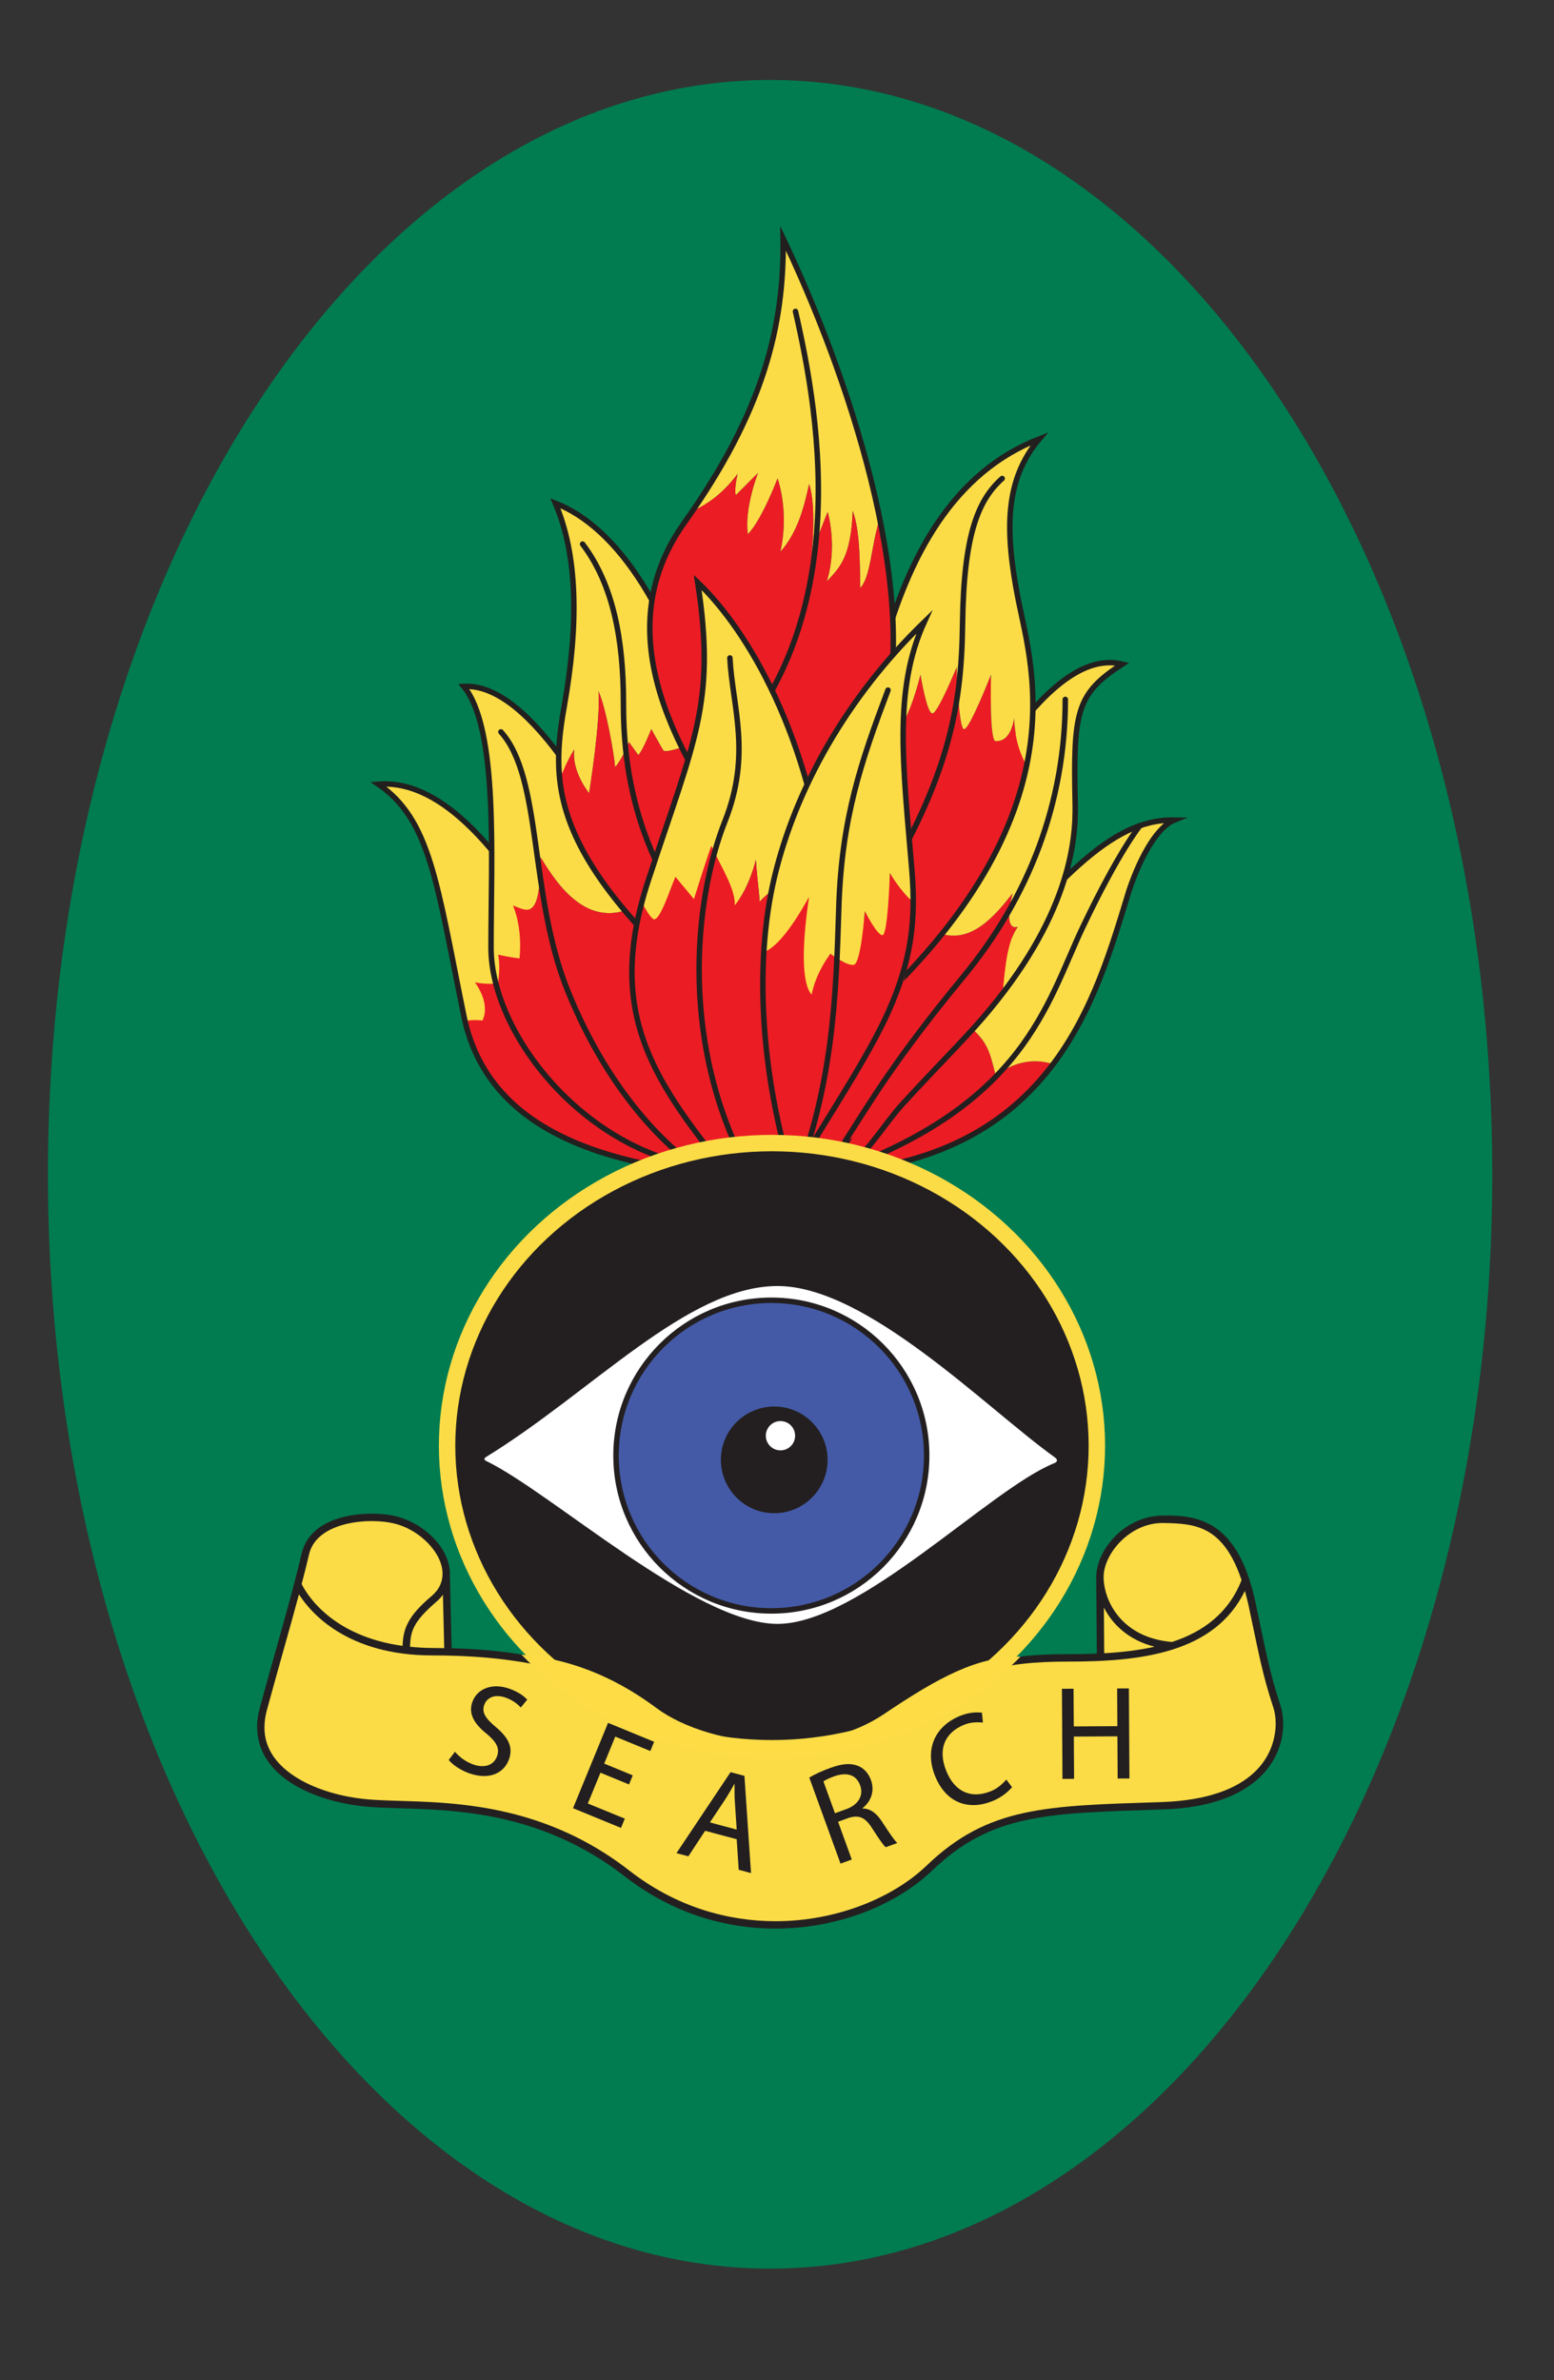
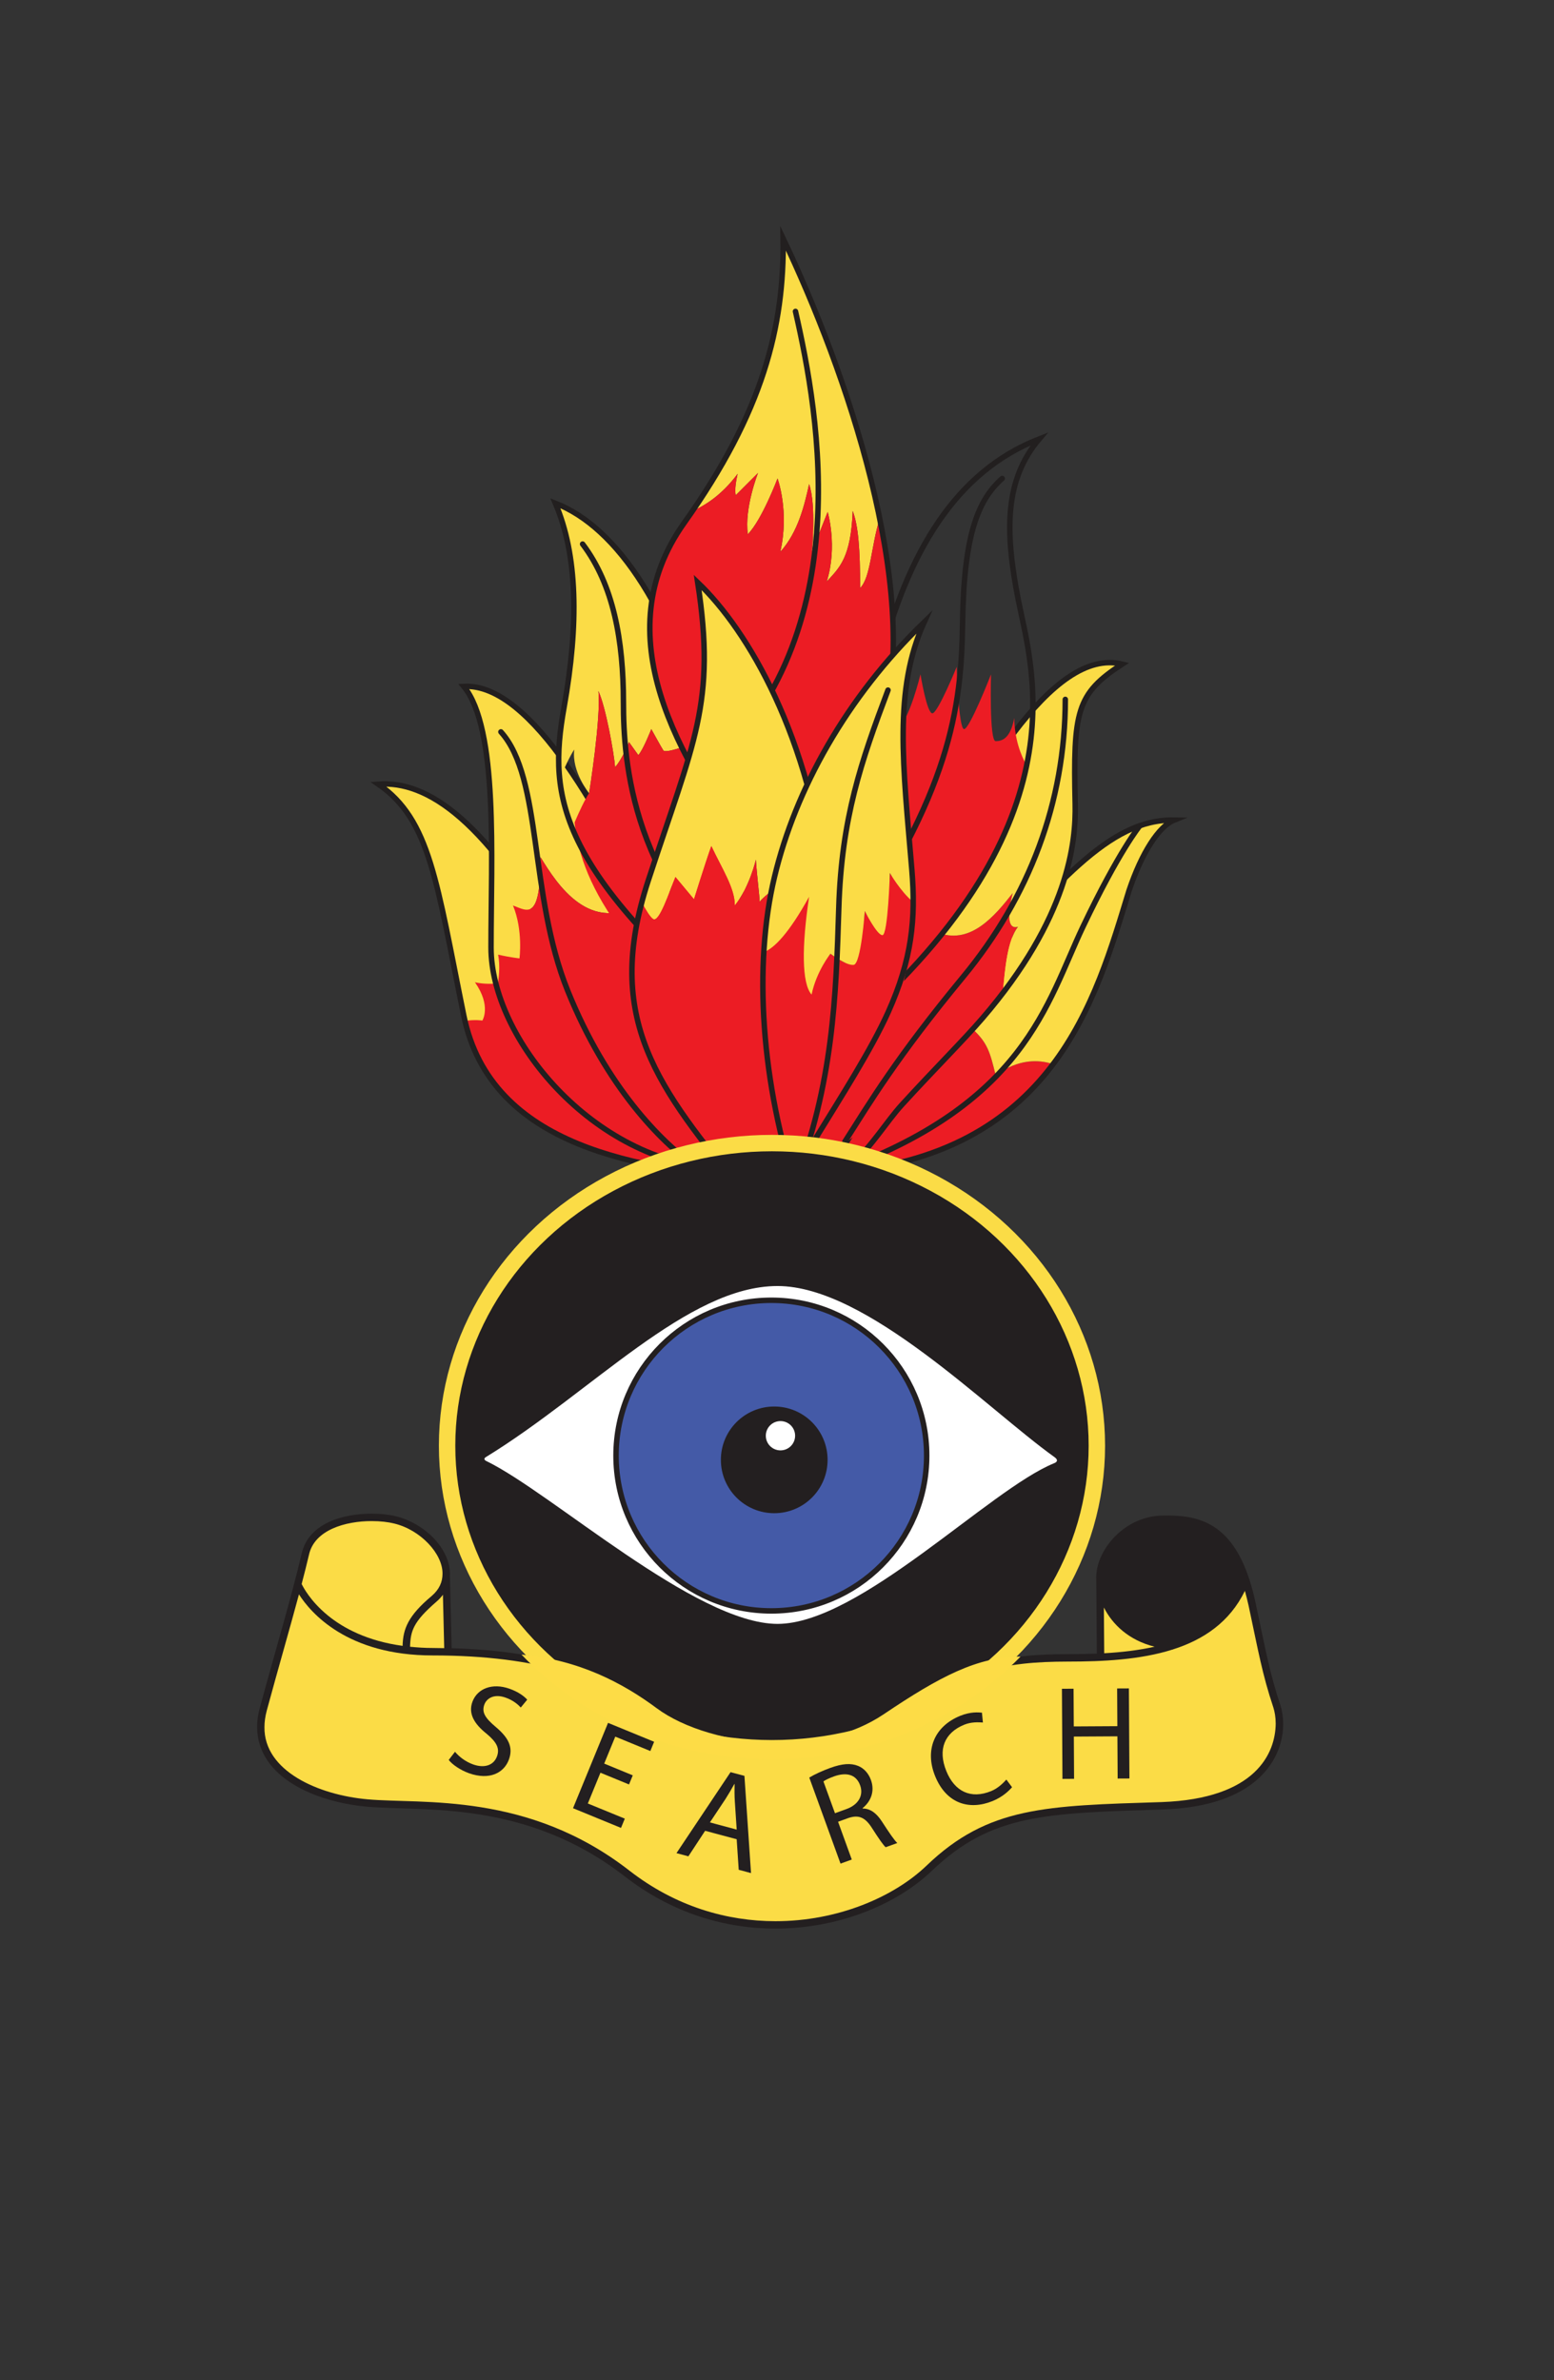
<svg xmlns="http://www.w3.org/2000/svg" version="1.1" id="Layer_1" x="0px" y="0px" width="142px" height="217.5px" viewBox="0 0 142 217.5" enable-background="new 0 0 142 217.5" xml:space="preserve">
  <rect x="0" y="0" width="142" height="217.5" fill="#333333" stroke="none" />
  <g>
-     <path fill="#007C50" d="M136.36,107.309c0,55.228-29.545,100-65.989,100c-36.445,0-65.99-44.772-65.99-100s29.545-100,65.99-100   C106.815,7.309,136.36,52.081,136.36,107.309" />
    <path fill="#EC1C24" d="M90.981,98.264c-0.509-2.12-0.763-2.969-2.035-4.155c-0.321-0.688-1.393-1.339-2.794-1.736   c-7.459,8.707-10.014,14.798-10.014,14.798c10.223-0.747,16.239-4.811,20.088-9.929C94.97,96.83,93.095,96.715,90.981,98.264" />
    <path fill="#FBDC46" d="M87.956,90.319c-0.634,0.7-1.229,1.382-1.804,2.053c1.401,0.397,2.474,1.049,2.794,1.735   c1.272,1.188,1.526,2.036,2.035,4.156c2.113-1.549,3.988-1.434,5.245-1.022c3.742-4.977,5.436-10.95,6.941-15.856   c1.157-3.448,2.715-5.88,4.127-6.446C101.302,74.826,96.607,80.764,87.956,90.319" />
    <path fill="none" stroke="#221F1F" stroke-width="0.5" stroke-linecap="round" stroke-miterlimit="6" d="M104.159,75.453   c0,0-1.896,2.284-5.204,9.239c-3.308,6.956-5.259,16.286-22.816,22.478" />
    <path fill="#FBDC46" d="M45.9,94.341c0,0-1.484-2.664-1.711-3.682c2.479,0.566,5.358-1.573,7.163-3.252   c-6.979-12.661-12.429-16.083-16.776-15.748c4.75,3.279,5.316,8.935,7.804,21.148c0.034,0.169,0.093,0.315,0.132,0.479   C43.443,93.15,45.9,94.341,45.9,94.341" />
    <path fill="#EC1C24" d="M69.07,107.736c-7.464-4.862-11.762-10.631-17.416-19.792c-0.103-0.188-0.2-0.354-0.302-0.537   c-1.805,1.679-5.476,2.921-7.954,2.354c1.526,2.17,0.678,3.499,0.678,3.499s-0.633-0.109-1.564,0.027   C45.273,105.051,58.921,106.843,69.07,107.736" />
    <path fill="none" stroke="#221F1F" stroke-width="0.5" stroke-linecap="round" stroke-miterlimit="6" d="M76.421,106.02   c-0.559,1.063-0.282,1.15-0.282,1.15c20.16-1.475,23.976-15.832,27.029-25.785c1.157-3.448,2.715-5.88,4.127-6.446   c-5.993-0.112-10.688,5.825-19.339,15.381C81.639,97.298,77.803,103.384,76.421,106.02z" />
    <path fill="none" stroke="#221F1F" stroke-width="0.5" stroke-linecap="round" stroke-miterlimit="6" d="M34.576,71.659   c4.411-0.34,9.953,3.167,17.078,16.285c5.654,9.161,9.952,14.93,17.416,19.792c-10.292-0.905-24.203-2.715-26.69-14.929   S39.326,74.938,34.576,71.659z" />
    <path fill="#EC1C24" d="M92.536,81.611c-1.639,2.093-3.787,4.637-6.644,3.676c-1.236-0.417-2.18-1.134-2.961-2.11   c-6.184,11.618-8.998,23.654-8.998,23.654c8.529-5.925,14.089-11.348,17.707-16.088c0.188-2.31,0.438-4.842,1.377-6.051   C92.084,84.947,92.027,83.703,92.536,81.611" />
    <path fill="#FBDC46" d="M102.545,60.689c-6.446-1.584-13.344,10.744-19.563,22.392c-0.018,0.032-0.032,0.063-0.05,0.096   c0.781,0.977,1.725,1.693,2.961,2.11c2.856,0.961,5.005-1.583,6.644-3.676c-0.509,2.092-0.451,3.336,0.481,3.081   c-0.939,1.209-1.188,3.741-1.377,6.051c6.12-8.018,6.679-14.076,6.607-17.274C98.061,64.986,98.361,63.403,102.545,60.689" />
    <path fill="#FBDC46" d="M45.519,87.237c1.103,0.255,1.95,0.34,1.95,0.34s0.34-2.573-0.594-4.835   c1.357,0.509,2.517,1.47,2.517-4.411c1.485,2.439,4.561,7.265,9.414,4.034c-4.475-9.233-10.644-19.956-16.426-19.641   c3.167,3.846,2.488,15.606,2.488,23.863c0,1.168,0.204,2.399,0.556,3.65C45.6,89.369,45.713,88.29,45.519,87.237" />
    <path fill="#EC1C24" d="M58.806,82.365c-4.854,3.23-7.929-1.595-9.414-4.034c0,5.881-1.159,4.92-2.517,4.411   c0.934,2.263,0.594,4.835,0.594,4.835s-0.848-0.085-1.95-0.34c0.194,1.054,0.081,2.132-0.095,3.001   c2.134,7.595,10.365,16.01,20.366,16.593c0.905-2.148-1.47-12.78-5.993-22.393C59.478,83.761,59.146,83.066,58.806,82.365" />
    <path fill="none" stroke="#221F1F" stroke-width="0.5" stroke-linecap="round" stroke-miterlimit="6" d="M77.215,104.303   c2.264-3.547,4.674-7.622,10.801-15.043c6.022-7.295,9.328-15.933,9.328-25.348" />
    <path fill="none" stroke="#221F1F" stroke-width="0.5" stroke-linecap="round" stroke-miterlimit="6" d="M45.772,66.881   c3.817,4.241,2.545,14.843,6.107,23.664c3.563,8.822,8.515,13.776,11.595,16.006" />
    <path fill="none" stroke="#221F1F" stroke-width="0.5" stroke-linecap="round" stroke-miterlimit="6" d="M89.771,93.048   c-1.756,2.041-4.407,4.67-7.356,7.902c-1.384,1.516-2.907,3.991-4.298,5.09c-1.695,1.34-2.172-0.606-4.184,0.791   c0,0,2.828-12.102,9.048-23.75s13.117-23.976,19.563-22.392c-4.184,2.714-4.484,4.297-4.297,12.78   C98.325,76.967,97.655,83.885,89.771,93.048z" />
    <path fill="none" stroke="#221F1F" stroke-width="0.5" stroke-linecap="round" stroke-miterlimit="6" d="M42.38,62.725   c3.167,3.846,2.488,15.606,2.488,23.862c0,8.257,9.272,19.565,20.922,20.244c0.905-2.148-1.47-12.78-5.993-22.393   C55.272,74.826,48.601,62.385,42.38,62.725z" />
    <path fill="#EC1C24" d="M90.981,67.729c-0.594,0-0.424-6.106-0.424-6.106s-1.951,5.004-2.46,5.004s-0.678-5.683-0.678-5.683   s-1.697,4.156-2.206,4.241s-1.103-3.563-1.103-3.563s-1.018,4.241-2.12,5.004c-0.518,0.358-1.835,0.771-3.09,1.109   c-1.345,8.248-1.866,17.586-2.254,27.108c11.359-9.599,15.757-18.056,17.164-24.9c-0.548-0.965-1.092-2.395-1.133-4.335   C92.339,67.475,91.576,67.729,90.981,67.729" />
-     <path fill="#FBDC46" d="M93.047,54.809c-1.243-6.333-1.244-10.971,1.922-14.703c-9.521,3.711-13.883,14.228-16.067,27.629   c1.255-0.339,2.572-0.751,3.09-1.109c1.103-0.763,2.12-5.004,2.12-5.004s0.594,3.647,1.103,3.563s2.206-4.241,2.206-4.241   s0.169,5.683,0.678,5.683s2.46-5.004,2.46-5.004s-0.17,6.106,0.424,6.106c0.595,0,1.357-0.254,1.697-2.12   c0.041,1.941,0.585,3.37,1.133,4.335C95.207,63.16,93.666,57.96,93.047,54.809" />
    <path fill="#FBDC46" d="M53.831,72.479c0,0,1.103-6.87,0.848-9.33c0.679,1.442,1.442,5.768,1.527,6.955   c0.678-0.763,1.271-2.29,1.271-2.29l0.849,1.188c0.424-0.424,1.188-2.375,1.188-2.375s0.933,1.696,1.103,1.951   c0.149,0.224,1.615-0.146,3.872-1.162c-3.413-12.576-8.525-19.407-13.739-21.428c2.035,4.75,2.149,11.038,0.791,18.661   c-0.393,2.205-0.627,4.314-0.395,6.522c0.428-0.996,0.933-2.085,1.328-2.678C52.219,70.528,53.831,72.479,53.831,72.479" />
-     <path fill="#EC1C24" d="M64.488,67.415c-2.257,1.017-3.723,1.386-3.872,1.162c-0.17-0.255-1.103-1.951-1.103-1.951   s-0.764,1.951-1.188,2.375l-0.849-1.188c0,0-0.594,1.527-1.272,2.29c-0.084-1.188-0.848-5.513-1.526-6.955   c0.255,2.46-0.848,9.33-0.848,9.33s-1.612-1.95-1.357-3.986c-0.396,0.593-0.9,1.682-1.328,2.678   c0.64,6.057,4.829,12.861,19.168,24.465c0,0-1.809-11.648-5.202-25.785C64.912,69.014,64.702,68.205,64.488,67.415" />
+     <path fill="#EC1C24" d="M64.488,67.415c-2.257,1.017-3.723,1.386-3.872,1.162c-0.17-0.255-1.103-1.951-1.103-1.951   s-0.764,1.951-1.188,2.375l-0.849-1.188c0,0-0.594,1.527-1.272,2.29c-0.084-1.188-0.848-5.513-1.526-6.955   c0.255,2.46-0.848,9.33-0.848,9.33c-0.396,0.593-0.9,1.682-1.328,2.678   c0.64,6.057,4.829,12.861,19.168,24.465c0,0-1.809-11.648-5.202-25.785C64.912,69.014,64.702,68.205,64.488,67.415" />
    <path fill="none" stroke="#221F1F" stroke-width="0.5" stroke-linecap="round" stroke-miterlimit="6" d="M91.576,43.725   c-2.148,1.923-3.508,4.978-3.62,13.233c-0.107,7.832-1.13,15.458-10.889,29.544" />
    <path fill="none" stroke="#221F1F" stroke-width="0.5" stroke-linecap="round" stroke-miterlimit="6" d="M53.237,49.718   c2.827,3.732,3.731,8.822,3.731,14.476c0,5.254,0.685,17.143,12.477,25.967" />
    <path fill="none" stroke="#221F1F" stroke-width="0.5" stroke-linecap="round" stroke-miterlimit="6" d="M94.969,40.106   c-3.166,3.732-3.165,8.37-1.922,14.703s6.218,20.923-16.399,40.035C77.665,69.85,79.587,46.101,94.969,40.106z" />
    <path fill="none" stroke="#221F1F" stroke-width="0.5" stroke-linecap="round" stroke-miterlimit="6" d="M70.313,95.635   C50.748,79.801,50.07,72.903,51.54,64.647c1.358-7.623,1.244-13.911-0.791-18.66c5.541,2.148,10.97,9.725,14.362,23.862   C68.505,83.986,70.313,95.635,70.313,95.635z" />
    <path fill="#FBDC46" d="M67.402,43.301c-0.34,1.442-0.17,1.951-0.17,1.951l2.035-2.036c0,0-1.271,3.223-0.933,5.598   c1.272-1.272,2.714-5.089,2.714-5.089s1.103,2.969,0.255,6.701c1.611-1.781,2.205-4.241,2.63-6.191   c0.678,1.951,0.254,6.191,0.254,6.191l1.442-3.647c0,0,0.933,3.138-0.085,6.361c1.188-1.272,2.205-2.205,2.375-6.446   c0.509,1.357,0.678,3.478,0.678,7.04c0.965-0.964,0.992-3.769,1.78-6.335c-1.86-9.194-5.504-18.655-8.819-25.613   c0.108,7.739-1.688,15.272-8.295,24.918C64.41,46.208,65.964,45.234,67.402,43.301" />
    <path fill="#EC1C24" d="M80.378,47.397c-0.788,2.567-0.814,5.372-1.78,6.336c0-3.563-0.169-5.683-0.678-7.04   c-0.17,4.241-1.188,5.174-2.375,6.446c1.018-3.223,0.085-6.361,0.085-6.361l-1.442,3.647c0,0,0.424-4.241-0.254-6.191   c-0.425,1.951-1.019,4.411-2.63,6.191c0.848-3.732-0.255-6.701-0.255-6.701s-1.441,3.817-2.714,5.089   c-0.34-2.375,0.933-5.598,0.933-5.598l-2.035,2.036c0,0-0.17-0.509,0.17-1.951c-1.438,1.933-2.992,2.908-4.139,3.402   c-0.249,0.364-0.49,0.724-0.753,1.093c-7.238,10.179-0.565,21.488,6.221,30.648c3.393-1.809,9.588-3.256,11.987-12.214   C82.16,60.847,81.754,54.195,80.378,47.397" />
    <path fill="none" stroke="#221F1F" stroke-width="0.5" stroke-linecap="round" stroke-miterlimit="6" d="M72.689,28.457   c2.148,9.387,5.993,30.31-8.935,42.862" />
    <path fill="none" stroke="#221F1F" stroke-width="0.5" stroke-linecap="round" stroke-miterlimit="6" d="M68.731,78.444   c-6.786-9.16-13.459-20.47-6.221-30.648c7.238-10.178,9.16-17.981,9.048-26.011c5.768,12.101,12.553,31.779,9.16,44.446   C78.319,75.188,72.124,76.636,68.731,78.444z" />
    <path fill="#FBDC46" d="M59.684,83.986c0.565,0.34,1.47-2.488,2.035-3.845c0.565,0.678,1.696,2.035,1.696,2.035   s1.019-3.28,1.584-4.863c1.018,2.149,2.148,3.846,2.148,5.429c1.357-1.696,1.923-4.185,1.923-4.185   c0.113,1.697,0.34,3.279,0.34,3.845c0.622-0.726,2.967-2.667,5.969-2.899c-1.855-13.008-7.199-22.069-11.624-26.278   c1.696,11.083-0.34,14.477-4.523,27.256c-0.226,0.688-0.411,1.349-0.583,2.001C59.012,83.155,59.42,83.829,59.684,83.986" />
    <path fill="#EC1C24" d="M75.379,79.503c-3.002,0.232-5.346,2.174-5.969,2.899c0-0.565-0.227-2.147-0.34-3.845   c0,0-0.565,2.488-1.923,4.185c0-1.583-1.131-3.279-2.148-5.429c-0.565,1.583-1.584,4.863-1.584,4.863s-1.131-1.357-1.696-2.035   c-0.565,1.356-1.47,4.185-2.035,3.845c-0.264-0.157-0.672-0.831-1.035-1.505c-3.021,11.449,2.015,17.511,9.292,26.499   c5.428-3.845,9.272-13.572,7.689-27.596C75.558,80.745,75.468,80.125,75.379,79.503" />
    <path fill="none" stroke="#221F1F" stroke-width="0.5" stroke-linecap="round" stroke-miterlimit="6" d="M67.94,108.98   c-7.691-9.5-12.894-15.721-8.709-28.5c4.184-12.779,6.22-16.173,4.523-27.256c4.637,4.411,10.291,14.137,11.875,28.16   C77.213,95.408,73.368,105.136,67.94,108.98z" />
-     <path fill="none" stroke="#221F1F" stroke-width="0.5" stroke-linecap="round" stroke-miterlimit="6" d="M66.695,60.124   c0.227,4.411,1.993,8.768-0.452,14.928c-2.828,7.125-4.299,20.809,2.601,32.797" />
    <path fill="#EC1C24" d="M81.313,79.773c0,0-0.17,5.683-0.679,5.683s-1.611-2.205-1.611-2.205s-0.34,4.835-1.019,4.92   c-0.678,0.084-2.12-1.019-2.12-1.019s-1.272,1.584-1.724,3.732c-0.904-1.018-0.905-4.41-0.227-8.934   c-1.844,3.334-3.176,4.688-4.129,5.059c-0.403,6.828,0.611,14.666,3.11,22.084c7.099-9.33,10.458-18.113,10.507-26.677   C82.256,81.421,81.313,79.773,81.313,79.773" />
    <path fill="#FBDC46" d="M84.451,56.844c-7.125,6.899-11.762,15.268-13.683,23.298c-0.507,2.112-0.82,4.43-0.964,6.868   c0.953-0.37,2.285-1.725,4.129-5.059c-0.679,4.522-0.678,7.916,0.227,8.934c0.451-2.148,1.724-3.732,1.724-3.732   s1.442,1.103,2.121,1.019c0.678-0.085,1.018-4.92,1.018-4.92s1.103,2.205,1.611,2.205s0.679-5.683,0.679-5.683   s0.943,1.647,2.109,2.644c0.006-0.987-0.021-1.973-0.103-2.954C82.526,69.963,81.624,63.063,84.451,56.844" />
    <path fill="none" stroke="#221F1F" stroke-width="0.5" stroke-linecap="round" stroke-miterlimit="6" d="M81.143,63.063   c-2.46,6.531-4.241,11.705-4.495,19.849c-0.255,8.143-0.509,16.115-4.071,25.276" />
    <path fill="none" stroke="#221F1F" stroke-width="0.5" stroke-linecap="round" stroke-miterlimit="6" d="M81.171,92.468   c-1.539,3.436-4.442,7.965-6.56,11.422c-1.147,1.874-0.237,3.286-1.696,5.204c-3.393-10.066-4.068-20.923-2.146-28.953   c1.921-8.029,6.558-16.397,13.683-23.296c-2.827,6.219-1.925,13.119-1.132,22.619C83.696,83.982,83.325,87.66,81.171,92.468z" />
    <path fill="#231F20" d="M100.228,132.107c0,15.271-13.292,27.651-29.688,27.651s-29.687-12.38-29.687-27.651   s13.291-27.651,29.687-27.651S100.228,116.836,100.228,132.107" />
    <ellipse fill="none" stroke="#FBDC46" stroke-width="1.5" stroke-miterlimit="6" cx="70.541" cy="132.107" rx="29.687" ry="27.651" />
    <path fill="#FFFFFF" d="M44.433,133.508c-0.209-0.099-0.219-0.245-0.041-0.354c9.712-5.956,18.434-15.635,26.657-15.635   c8.163,0,19.123,11.204,25.298,15.628c0.256,0.18,0.386,0.4-0.042,0.572c-5.897,2.397-17.769,14.674-25.256,14.674   C63.568,148.393,50.385,136.386,44.433,133.508" />
    <path fill="#445AA7" d="M84.678,133.014c0,7.839-6.355,14.194-14.193,14.194c-7.839,0-14.193-6.355-14.193-14.194   c0-7.838,6.354-14.192,14.193-14.192C78.322,118.821,84.678,125.176,84.678,133.014" />
    <circle fill="none" stroke="#231F20" stroke-width="0.5" stroke-miterlimit="6" cx="70.484" cy="133.014" r="14.193" />
    <path fill="#231F20" d="M75.623,133.403c0,2.694-2.183,4.876-4.876,4.876s-4.876-2.182-4.876-4.876   c0-2.693,2.183-4.874,4.876-4.874S75.623,130.71,75.623,133.403" />
    <path fill="#FFFFFF" d="M72.655,131.198c0,0.741-0.599,1.339-1.338,1.339c-0.74,0-1.339-0.598-1.339-1.339   c0-0.739,0.599-1.337,1.339-1.337C72.057,129.861,72.655,130.459,72.655,131.198" />
    <path fill="#231F20" d="M117.003,155.836c-1.011-3.029-1.345-5.047-2.252-9.268c-0.165-0.807-0.358-1.517-0.569-2.171   c0.007-0.017,0.015-0.029,0.02-0.046l-0.037-0.013c-1.761-5.425-4.947-5.897-7.887-5.844c-3.493,0.022-6.027,3.062-6.108,5.533   c0,0.032-0.003,0.07-0.003,0.113c0,0.031,0.004,0.064,0.004,0.097l0.055,6.872c-0.884,0.036-1.771,0.051-2.654,0.051   c-5.911-0.008-9.894,0.826-16.815,5.487c-2.866,1.923-6.263,2.697-9.562,2.697c-4.461,0.002-8.741-1.425-11.194-3.253   c-4.208-3.132-9.939-5.232-18.731-5.474l-0.16-6.69h-0.002c0-0.035,0.011-0.071,0.011-0.108c-0.024-2.309-2.274-4.588-4.933-5.258   c-0.605-0.15-1.375-0.241-2.215-0.241c-2.486,0.003-5.707,0.783-6.396,3.604c-0.938,4.021-2.37,8.745-3.843,14.181   c-0.162,0.603-0.244,1.177-0.24,1.724c0.047,4.663,5.439,6.851,10.037,7.269c5.16,0.452,14.515-0.663,23.572,6.379   c4.37,3.397,9.224,4.763,13.762,4.761c5.801-0.003,11.083-2.217,14.273-5.267c5.451-5.222,10.377-5.271,21.039-5.617   c8.855-0.249,11.105-4.819,11.077-7.838C117.248,156.864,117.15,156.288,117.003,155.836" />
-     <path fill="#FBDC46" d="M106.277,139.173c2.868,0.054,5.473,0.179,7.173,5.218c-1.187,3.024-3.503,4.721-6.354,5.655   c-4.617-0.388-6.211-3.757-6.248-5.852l-0.001-0.155C100.888,141.986,103.212,139.15,106.277,139.173" />
    <path fill="#FBDC46" d="M106.151,164.677c-10.6,0.336-15.852,0.394-21.486,5.807c-3.033,2.909-8.178,5.08-13.804,5.077   c-4.403,0-9.097-1.317-13.346-4.62c-9.266-7.21-18.91-6.066-23.926-6.516c-4.506-0.398-9.472-2.587-9.424-6.595   c0-0.48,0.07-0.996,0.219-1.545c1.055-3.89,2.082-7.408,2.934-10.591c1.053,1.659,4.388,5.591,12.232,5.582   c9.682,0,15.697,2.132,20.042,5.36c2.616,1.939,6.994,3.385,11.601,3.387c3.402,0,6.933-0.796,9.94-2.812   c6.877-4.608,10.584-5.362,16.437-5.372c3.223,0,6.632-0.167,9.579-1.103c0.011,0.001,0.02,0.003,0.03,0.004l0.002-0.014   c2.808-0.896,5.188-2.503,6.573-5.349c0.116,0.415,0.228,0.856,0.334,1.329c0.901,4.204,1.243,6.261,2.271,9.339   c0.12,0.376,0.211,0.888,0.211,1.47C116.541,160.197,114.784,164.368,106.151,164.677" />
    <path fill="#FBDC46" d="M100.869,146.896c0.777,1.528,2.247,2.983,4.632,3.582c-1.461,0.329-3.016,0.508-4.601,0.598   L100.869,146.896z" />
    <path fill="#FBDC46" d="M28.233,142.08c0.497-2.28,3.337-3.084,5.735-3.081c0.789,0,1.516,0.086,2.053,0.222   c2.404,0.579,4.443,2.761,4.415,4.6c-0.003,0.728-0.281,1.413-0.991,2.022c-2.156,1.806-2.62,3.009-2.656,4.558   c-3.213-0.442-5.402-1.61-6.834-2.78c-1.625-1.331-2.264-2.623-2.391-2.872C27.803,143.834,28.034,142.934,28.233,142.08" />
    <path fill="#FBDC46" d="M40.59,150.61c-0.346-0.006-0.686-0.015-1.039-0.015c-0.74,0-1.424-0.047-2.082-0.113   c0.045-1.464,0.299-2.286,2.417-4.123c0.231-0.196,0.422-0.409,0.587-0.631L40.59,150.61z" />
    <path fill="#FDDC46" d="M71.155,159.25c-4.461,0.002-8.703-1.329-11.156-3.157c-3.088-2.298-7.102-4.42-12.346-4.893   c5.63,5.871,13.808,9.561,22.886,9.576c8.985-0.016,17.093-3.627,22.716-9.394c-3.941,0.007-7.384,1.819-12.5,5.266   C77.889,158.571,74.454,159.25,71.155,159.25" />
    <path fill="#231F20" d="M41.576,160.079c0.361,0.439,0.953,0.908,1.666,1.16c1.059,0.372,1.877,0.052,2.167-0.729   c0.271-0.724-0.004-1.288-0.936-2.071c-1.142-0.907-1.706-1.847-1.3-2.939c0.449-1.203,1.816-1.734,3.373-1.185   c0.819,0.29,1.346,0.683,1.63,1.003l-0.589,0.716c-0.21-0.23-0.659-0.649-1.385-0.904c-1.094-0.387-1.744,0.098-1.94,0.626   c-0.271,0.723,0.085,1.251,1.036,2.053c1.168,0.983,1.621,1.859,1.199,2.995c-0.444,1.194-1.744,1.903-3.635,1.238   c-0.771-0.274-1.534-0.79-1.859-1.217L41.576,160.079z" />
    <polygon fill="#231F20" points="57.478,163.066 54.868,161.993 53.714,164.806 57.093,166.19 56.745,167.036 52.361,165.236    55.562,157.438 59.772,159.166 59.426,160.012 56.222,158.695 55.21,161.159 57.82,162.234  " />
    <path fill="#231F20" d="M64.432,167.3l-1.531,2.334l-1.087-0.292l4.941-7.4l1.269,0.338l0.602,8.885l-1.124-0.301l-0.186-2.792   L64.432,167.3z M67.317,167.192l-0.169-2.558c-0.039-0.579-0.03-1.095-0.024-1.599l-0.025-0.007   c-0.251,0.451-0.515,0.911-0.805,1.364l-1.425,2.142L67.317,167.192z" />
    <path fill="#231F20" d="M73.95,162.438c0.482-0.296,1.206-0.624,1.915-0.883c1.099-0.398,1.882-0.454,2.542-0.186   c0.53,0.21,0.952,0.671,1.175,1.286c0.383,1.052-0.027,1.989-0.764,2.577l0.013,0.036c0.692-0.01,1.265,0.425,1.755,1.184   c0.661,1.018,1.131,1.716,1.408,1.965l-1.064,0.385c-0.212-0.178-0.638-0.799-1.223-1.71c-0.635-1.014-1.211-1.272-2.157-0.97   l-0.97,0.352l1.252,3.453l-1.028,0.372L73.95,162.438z M76.297,165.694l1.052-0.381c1.1-0.399,1.578-1.256,1.248-2.166   c-0.372-1.028-1.281-1.207-2.373-0.825c-0.496,0.18-0.834,0.356-0.982,0.465L76.297,165.694z" />
    <path fill="#231F20" d="M92.479,163.318c-0.288,0.328-0.854,0.888-1.78,1.265c-2.148,0.873-4.231,0.226-5.248-2.274   c-0.97-2.386-0.074-4.554,2.289-5.515c0.95-0.386,1.672-0.318,1.987-0.289l0.089,0.9c-0.446-0.029-1.073-0.058-1.707,0.201   c-1.786,0.727-2.446,2.245-1.633,4.246c0.76,1.865,2.236,2.576,4.09,1.822c0.6-0.243,1.075-0.701,1.392-1.054L92.479,163.318z" />
    <polygon fill="#231F20" points="98.099,154.317 98.119,157.762 102.1,157.739 102.08,154.294 103.155,154.289 103.203,162.521    102.128,162.526 102.105,158.667 98.124,158.69 98.146,162.55 97.084,162.557 97.036,154.323  " />
  </g>
</svg>